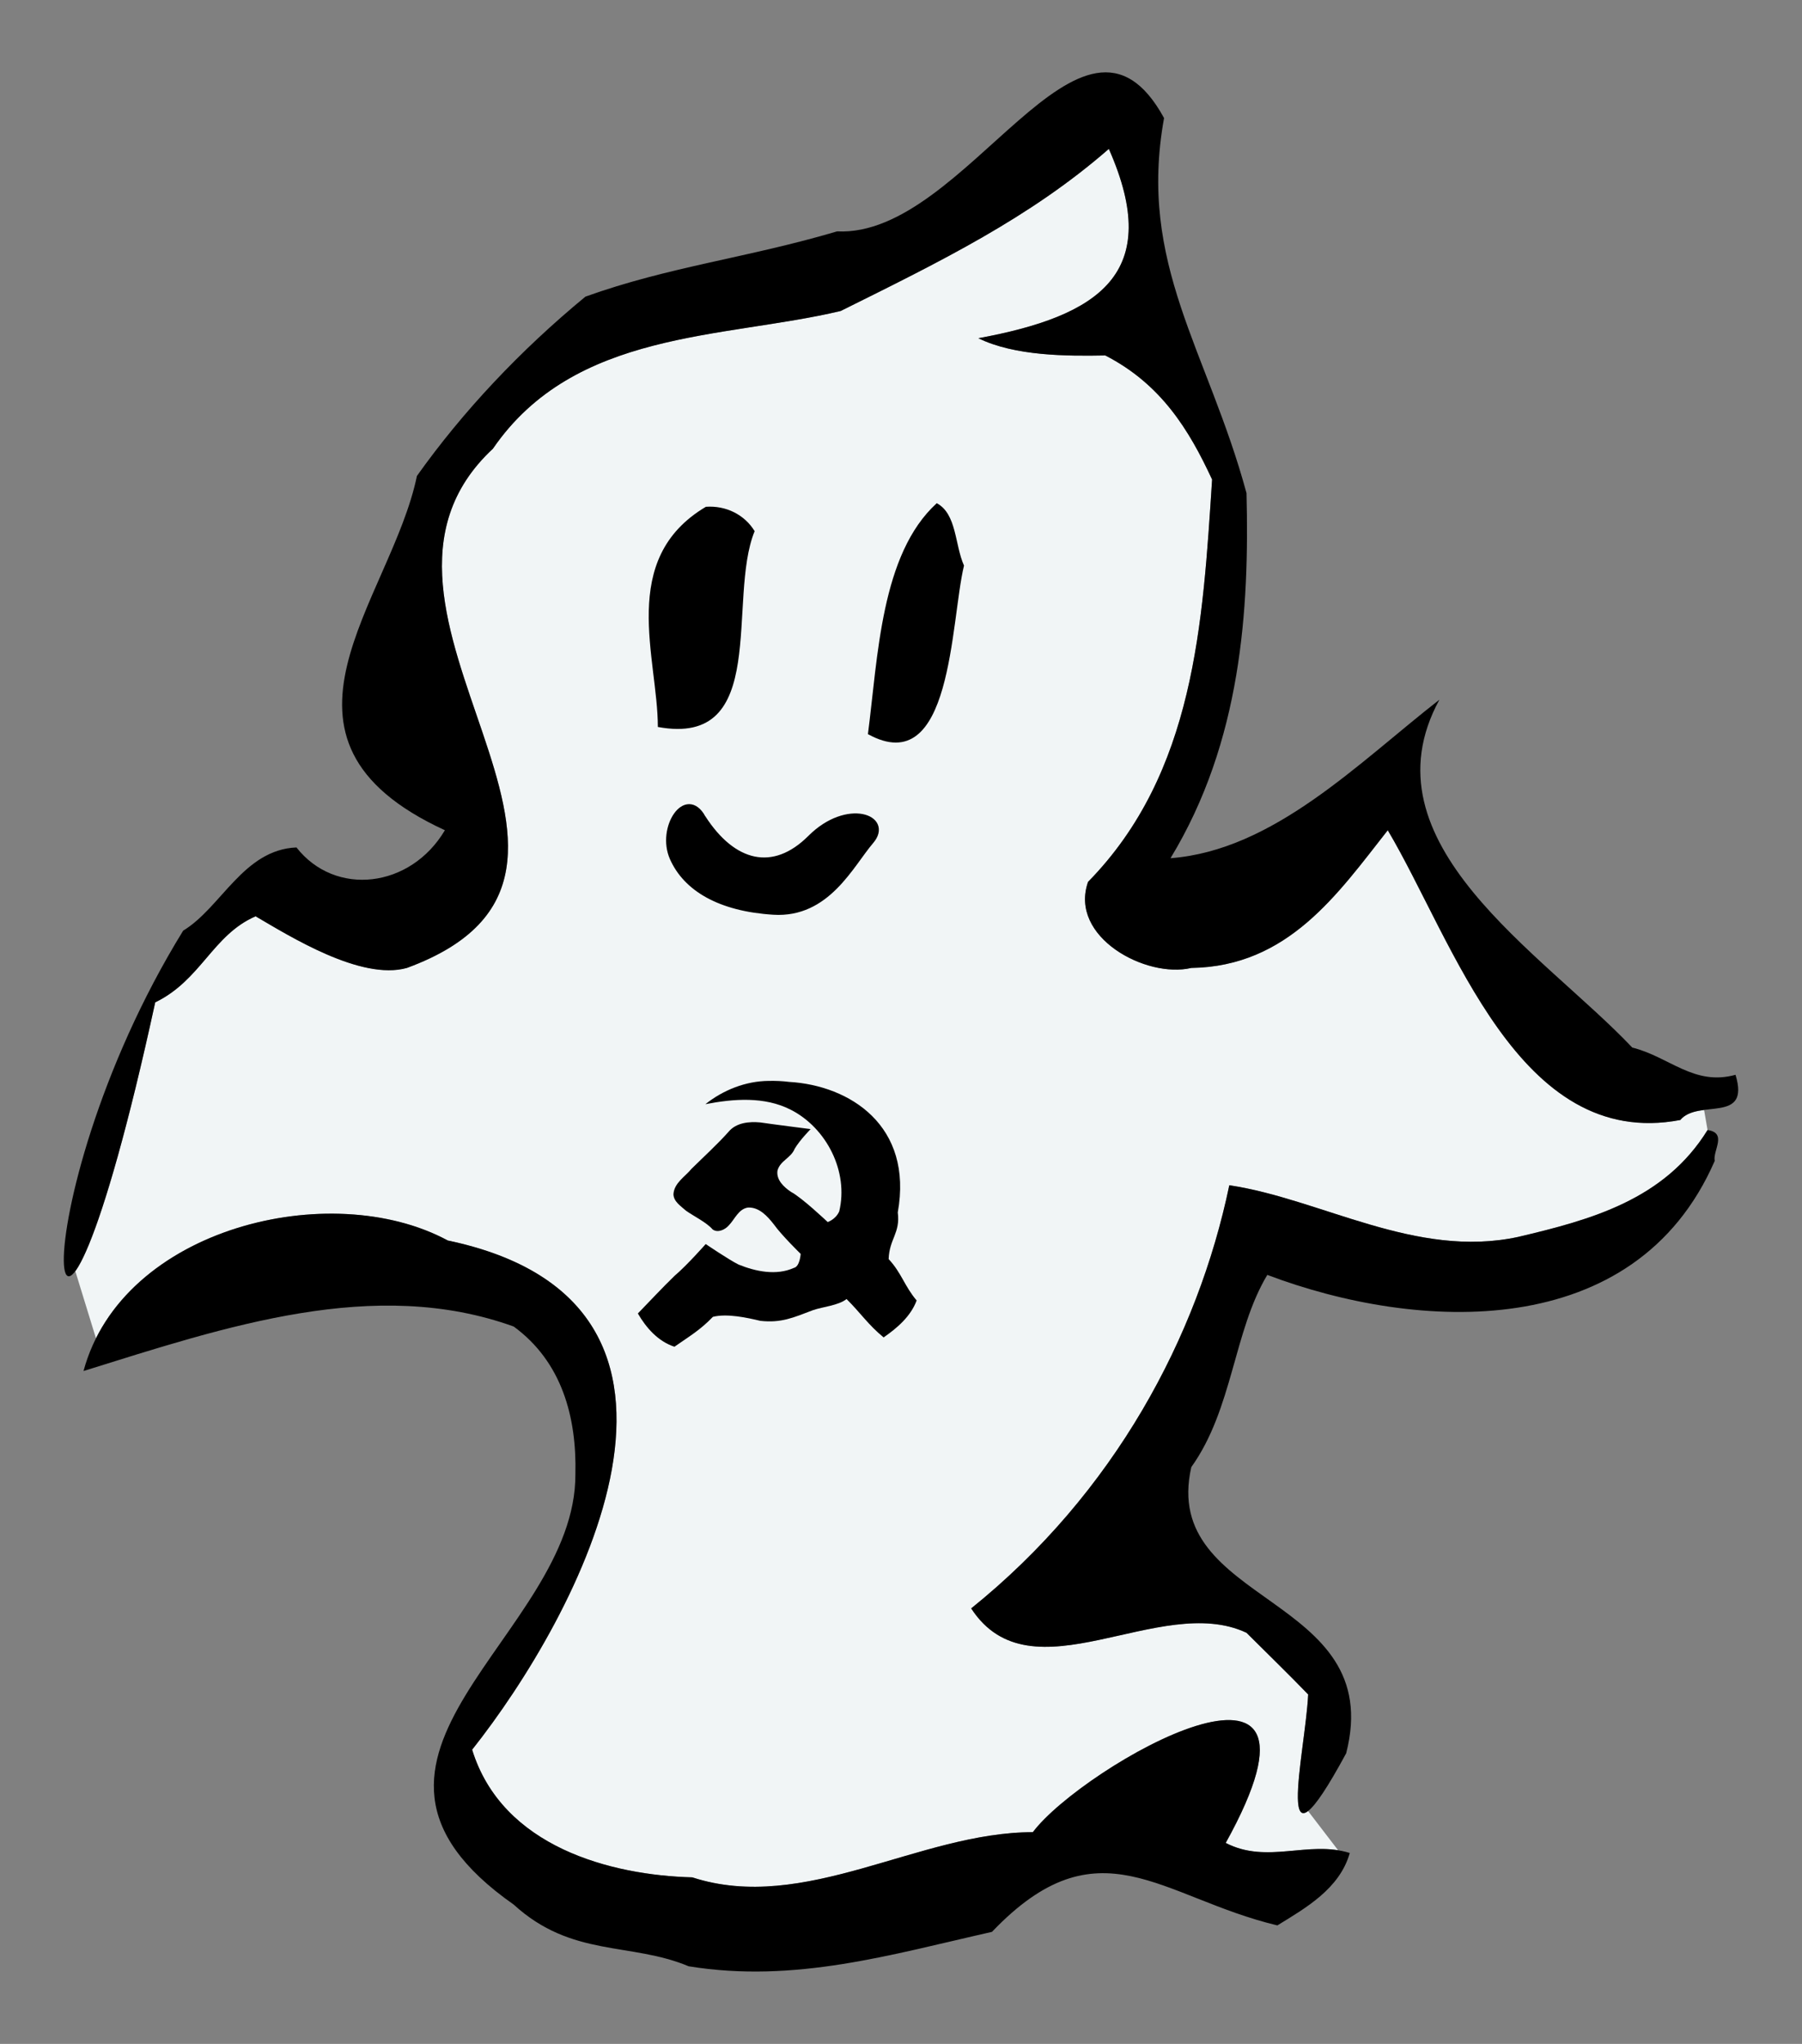
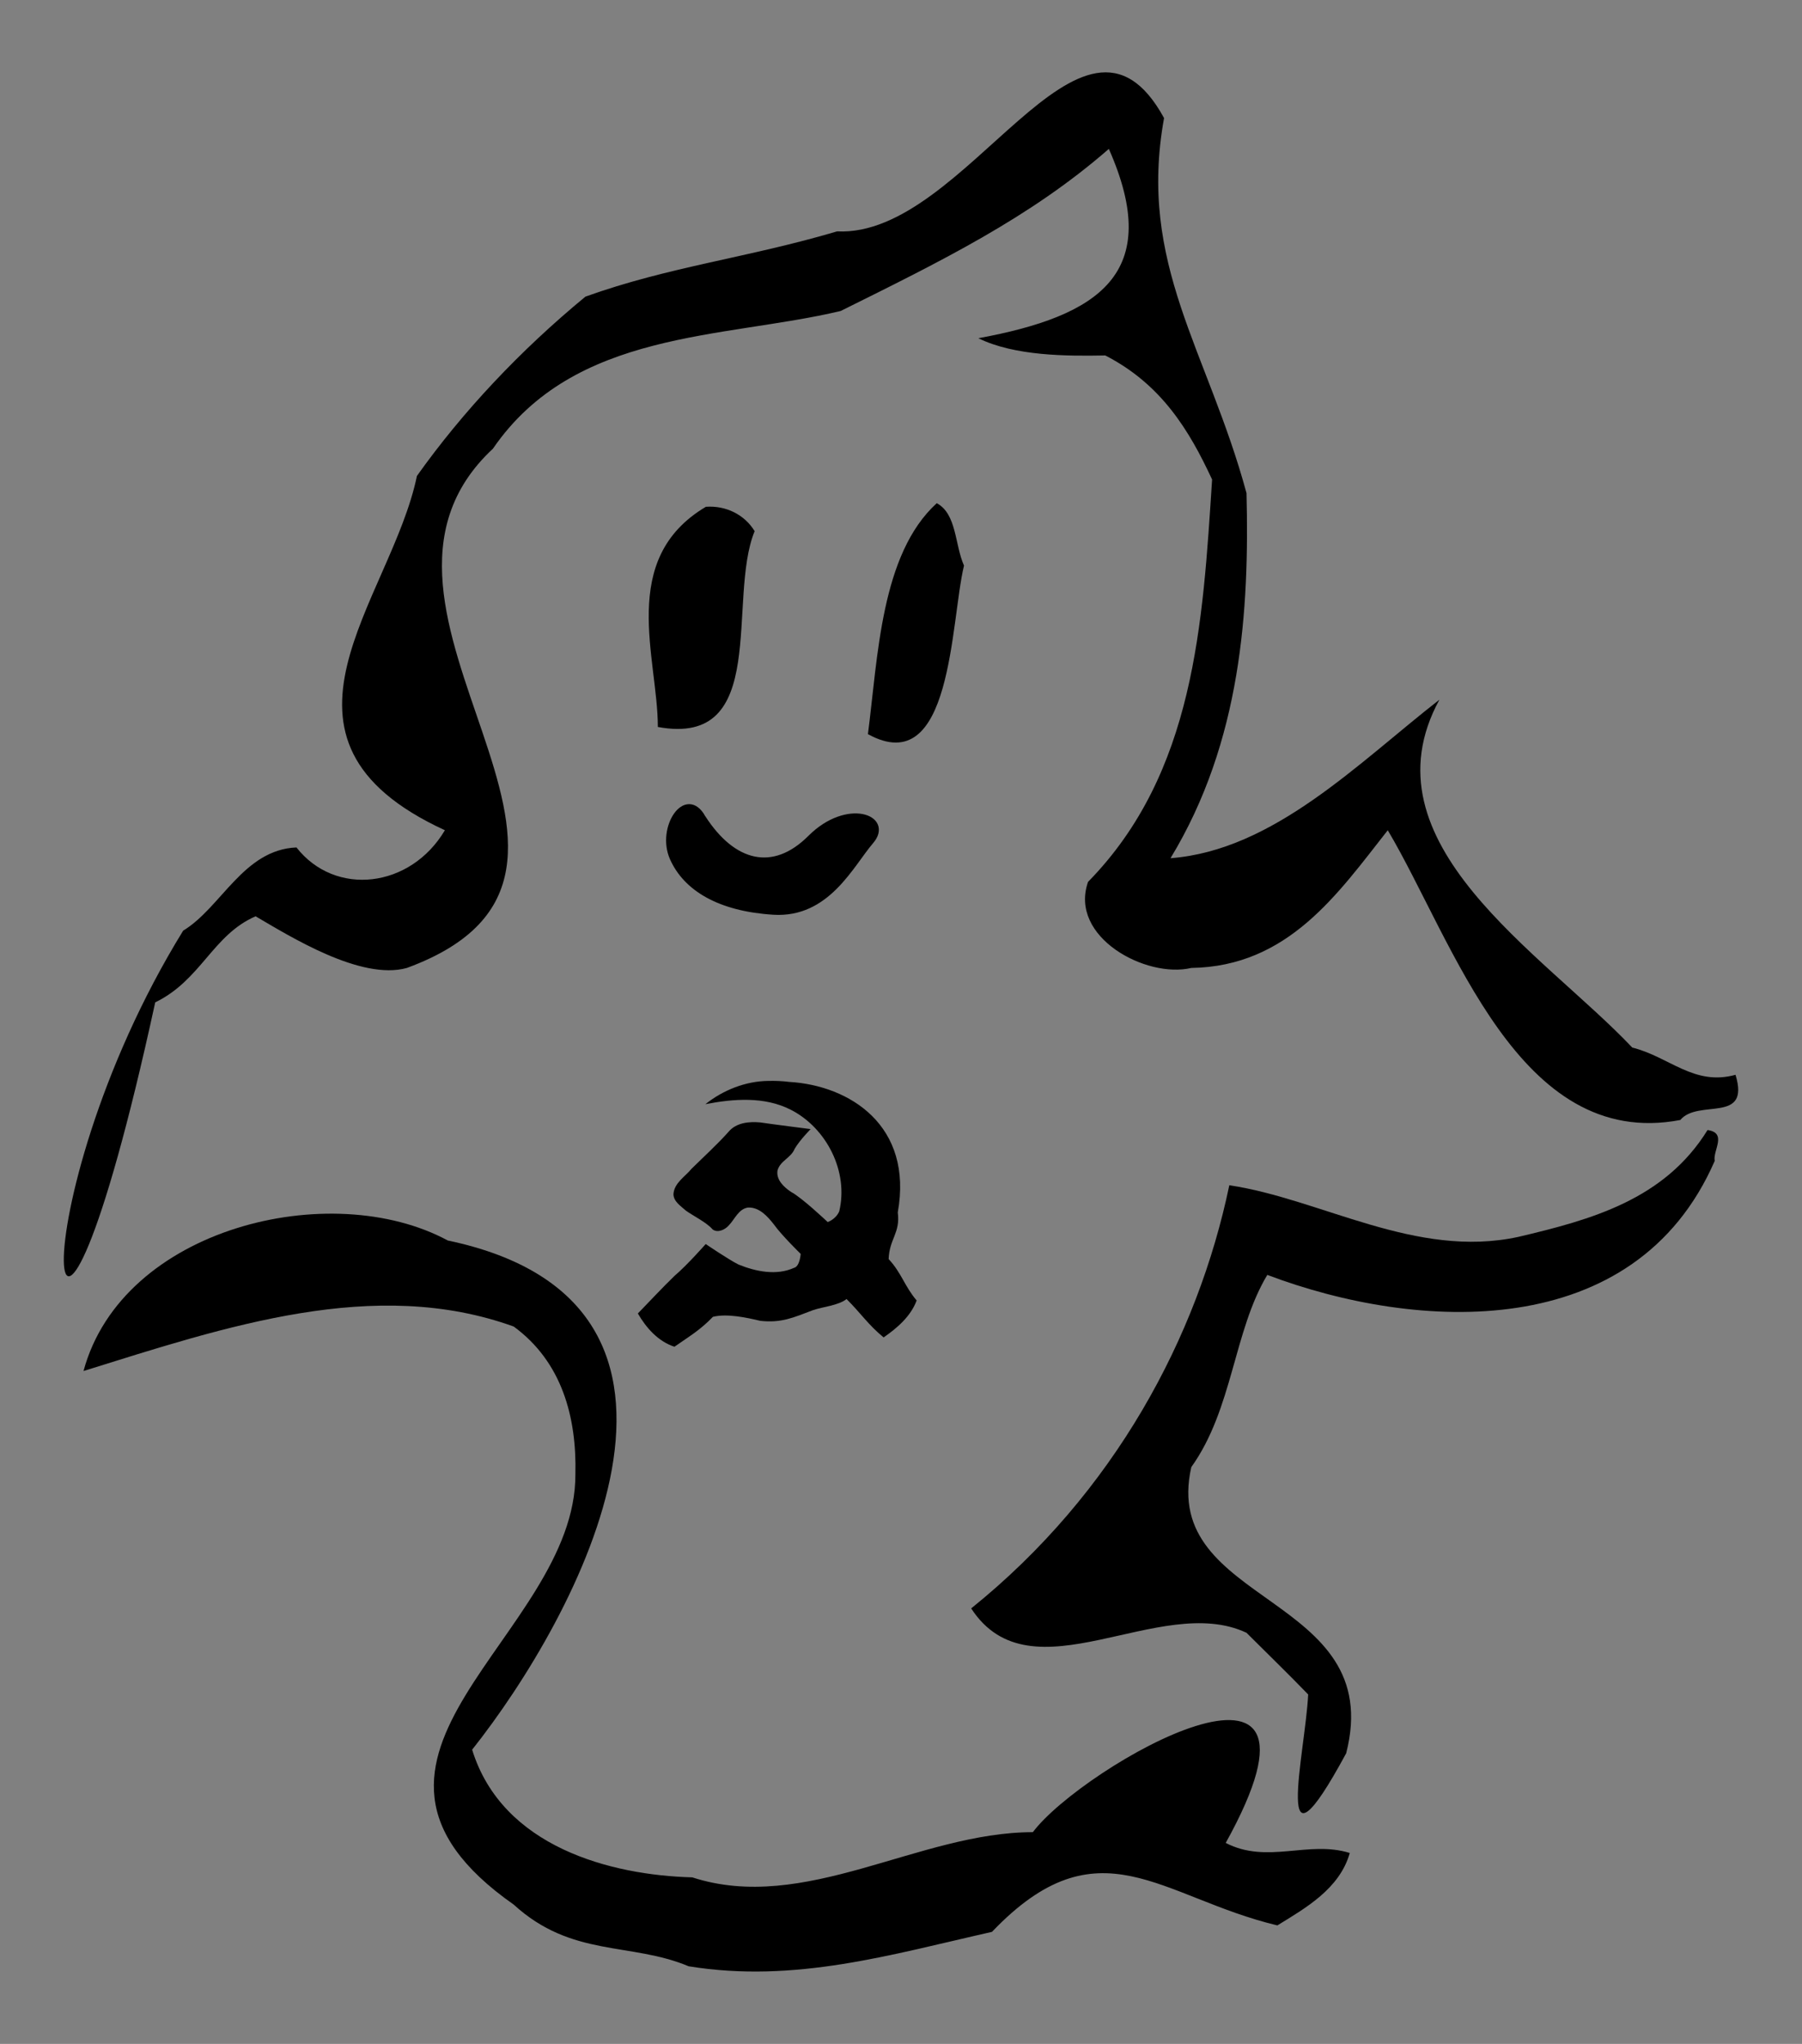
<svg xmlns="http://www.w3.org/2000/svg" xmlns:ns1="http://www.inkscape.org/namespaces/inkscape" xmlns:ns2="http://sodipodi.sourceforge.net/DTD/sodipodi-0.dtd" xmlns:xlink="http://www.w3.org/1999/xlink" width="314.149" height="356.227" id="svg2" version="1.1" ns1:version="0.48.4 r9939" ns2:docname="ghost_communism_1432_3.svg">
  <rect width="100%" height="100%" fill="#808080" stroke="none" />
  <defs id="defs4">
    <radialGradient fx="0" fy="0" cx="0" cy="0" r="1" gradientUnits="userSpaceOnUse" gradientTransform="matrix(285,-1604.99,-1604.99,-285,953,1928.63)" spreadMethod="pad" id="radialGradient18119">
      <stop style="stop-opacity:1;stop-color:#ffffff" offset="0" id="stop18121" />
      <stop style="stop-opacity:1;stop-color:#ffffff" offset="0.099" id="stop18123" />
      <stop style="stop-opacity:1;stop-color:#b6f29f" offset="0.337" id="stop18125" />
      <stop style="stop-opacity:1;stop-color:#9dd4cf" offset="0.691" id="stop18127" />
      <stop style="stop-opacity:1;stop-color:#a4b6a5" offset="1" id="stop18129" />
    </radialGradient>
    <clipPath clipPathUnits="userSpaceOnUse" id="clipPath18115">
-       <path d="m 1777.25,168.906 c -52.42,8.418 -104.17,-16.976 -156.75,10.219 179,323 -200,107 -269,15 -159,0 -318,-114 -475,-63 -113,3 -265,42 -307,178 146,184 385,622 -34,709.995 -149.934,80.95 -408.164,28.21 -490.633,-136.417 l -28.797,93.625 c 20.613,27.622 59.926,138.012 111.43,374.792 64,31 80,94 140,120 48,-28 147,-90 211,-72 365,134 -123,498 120,724 114,166 321,153 485,192 139,69 264,130 374,226 77,-174 -14,-233 -182,-264 51,-25 124,-25 177,-24 78,-40 117,-104 149,-173 -13,-200 -24,-409 -173,-561 -27,-77 81,-135 144,-120 135,2 204,103 274,192 92,-155 182,-447 408,-404 7.81,9.38 20.31,12.31 33.16,14.01 l 4.84,-28.01 c -60,-97 -162,-125 -264,-149 -143,-30.995 -275,53 -403,72 -44,-210.995 -160,-428.995 -360,-589.995 84,-129 263,23 384,-34 29,-29 58,-57 86,-86 -3,-61.5 -30.75,-186 -0.14,-162.563 l 41.89,-54.656" id="path18117" ns1:connector-curvature="0" />
-     </clipPath>
+       </clipPath>
    <clipPath id="clipPath4296" clipPathUnits="userSpaceOnUse">
      <path ns1:connector-curvature="0" ns1:original-d="m 323.82635,818.09968 402.20902,-232.21549 12.8078,47.79939 -392.90371,226.84308 z" ns1:path-effect="#path-effect4300" id="path4298" d="m 323.826,818.1 402.209,-232.215 12.808,47.799 -392.904,226.843 -22.113,-42.427" style="fill:#ff0000;fill-opacity:1;stroke:none" />
    </clipPath>
    <clipPath id="clipPath4288" clipPathUnits="userSpaceOnUse">
-       <path ns2:type="arc" style="color:#000000;fill:#f2f2f2;fill-opacity:1;fill-rule:evenodd;stroke:none;stroke-width:10.956;marker:none;visibility:visible;display:inline;overflow:visible;enable-background:accumulate" id="path4290" ns2:cx="531.33478" ns2:cy="723.20544" ns2:rx="286.67178" ns2:ry="286.67178" d="m 818.007,723.205 a 286.672,286.672 0 1 1 -573.344,-10e-6" ns2:start="0" ns2:end="3.1415927" ns2:open="true" />
-     </clipPath>
+       </clipPath>
    <clipPath id="clipPath4248" clipPathUnits="userSpaceOnUse">
-       <path id="path4250" d="m 530.988,545.469 c 121.918,80.254 126.301,147.442 110.656,201.969 -3.387,11.804 -9.093,22.422 -17.049,31.23 l -130.973,-123.809 41.93,-41.93 -51.658,-9.34 -70.529,70.531 30.498,30.498 33.164,-33.164 121.365,125.803 c -33.567,14.446 -84.764,9.934 -152.441,-27.934 l -12.807,15.865 c -2.707,-1.941 -9.403,-4.344 -14.568,1.742 -4.994,5.884 2.059,12.625 -0.533,16.982 -2.306,3.876 -3.043,3.772 -17.75,12.518 -29.243,17.389 -35.58,40.822 -26.945,49.006 8.427,7.987 33.201,-1.776 47.324,-34.512 5.974,-13.848 4.626,-11.992 9.188,-16.695 3.849,-3.968 10.934,1.566 15.482,-3.379 4.819,-5.239 1.934,-12.785 -0.033,-15.363 l 4.145,-4.592 c 68.228,58.993 137.109,67.596 184.086,42.791 l 32.232,33.41 c 3.353,3.353 11.728,0.377 18.777,-6.672 7.049,-7.049 10.025,-15.424 6.672,-18.777 l -30.365,-28.705 c 17.409,-18.444 28.677,-43.695 31.324,-73.9 9.388,-107.117 -76.393,-169.81 -161.191,-193.574 z" style="fill:#1a1a1a;fill-opacity:1" ns1:connector-curvature="0" />
-     </clipPath>
+       </clipPath>
    <ns1:perspective ns2:type="inkscape:persp3d" ns1:vp_x="0 : 270 : 1" ns1:vp_y="0 : 1000 : 0" ns1:vp_z="810 : 270 : 1" ns1:persp3d-origin="405 : 180 : 1" id="perspective44" />
    <g id="s">
      <g id="c">
        <path id="t" d="M 0,0 V 1 H 0.5 z" transform="matrix(0.951,0.309,-0.309,0.951,0,-1)" ns1:connector-curvature="0" />
        <use xlink:href="#t" transform="scale(-1,1)" id="use11" x="0" y="0" width="744.094" height="1052.362" />
      </g>
      <g id="a">
        <use xlink:href="#c" transform="matrix(0.309,0.951,-0.951,0.309,0,0)" id="use14" x="0" y="0" width="744.094" height="1052.362" />
        <use xlink:href="#c" transform="matrix(-0.809,0.588,-0.588,-0.809,0,0)" id="use16" x="0" y="0" width="744.094" height="1052.362" />
      </g>
      <use xlink:href="#a" transform="scale(-1,1)" id="use18" x="0" y="0" width="744.094" height="1052.362" />
    </g>
    <ns1:path-effect is_visible="true" id="path-effect3014" effect="spiro" />
    <ns1:path-effect is_visible="true" id="path-effect3018" effect="spiro" />
    <ns1:path-effect is_visible="true" id="path-effect3790" effect="spiro" />
    <ns1:path-effect is_visible="true" id="path-effect3808" effect="spiro" />
    <ns1:path-effect effect="spiro" id="path-effect4053" is_visible="true" />
    <ns1:path-effect effect="spiro" id="path-effect4085" is_visible="true" />
    <ns1:path-effect is_visible="true" id="path-effect4160" effect="spiro" />
    <ns1:path-effect is_visible="true" id="path-effect4172" effect="spiro" />
    <ns1:path-effect effect="spiro" id="path-effect4294" is_visible="true" />
    <ns1:path-effect is_visible="true" id="path-effect4300" effect="spiro" />
  </defs>
  <ns2:namedview id="base" pagecolor="#ffffff" bordercolor="#666666" borderopacity="1.0" ns1:pageopacity="0.0" ns1:pageshadow="2" ns1:zoom="0.71936717" ns1:cx="454.33154" ns1:cy="132.32118" ns1:document-units="px" ns1:current-layer="layer1" showgrid="false" ns1:window-width="1280" ns1:window-height="749" ns1:window-x="0" ns1:window-y="26" ns1:window-maximized="1" fit-margin-top="0" fit-margin-left="0" fit-margin-right="0" fit-margin-bottom="0" />
  <g ns1:label="Layer 1" ns1:groupmode="layer" id="layer1" transform="translate(-320.719,-49.713)">
    <g transform="translate(-288.635,44.035)" id="g5131">
      <g id="g5133" transform="matrix(1.25,0,0,-1.25,620.476,349.269)">
        <g id="g5135" transform="scale(0.1,0.1)">
          <g id="g5137">
            <g id="g5139" clip-path="url(#clipPath18115)">
              <path d="m 1777.25,168.906 c -52.42,8.418 -104.17,-16.976 -156.75,10.219 179,323 -200,107 -269,15 -159,0 -318,-114 -475,-63 -113,3 -265,42 -307,178 146,184 385,622 -34,709.995 -149.934,80.95 -408.164,28.21 -490.633,-136.417 l -28.797,93.625 c 20.613,27.622 59.926,138.012 111.43,374.792 64,31 80,94 140,120 48,-28 147,-90 211,-72 365,134 -123,498 120,724 114,166 321,153 485,192 139,69 264,130 374,226 77,-174 -14,-233 -182,-264 51,-25 124,-25 177,-24 78,-40 117,-104 149,-173 -13,-200 -24,-409 -173,-561 -27,-77 81,-135 144,-120 135,2 204,103 274,192 92,-155 182,-447 408,-404 7.81,9.38 20.31,12.31 33.16,14.01 l 4.84,-28.01 c -60,-97 -162,-125 -264,-149 -143,-30.995 -275,53 -403,72 -44,-210.995 -160,-428.995 -360,-589.995 84,-129 263,23 384,-34 29,-29 58,-57 86,-86 -3,-61.5 -30.75,-186 -0.14,-162.563 l 41.89,-54.656" style="fill:#f1f5f6;fill-opacity:1;fill-rule:nonzero;stroke:none" id="path5141" ns1:connector-curvature="0" />
            </g>
          </g>
          <path d="m 1534.5,2584.12 c -37,-204 61,-324 115,-523 4,-162 -7,-346 -106,-509 144,11 262,133 375,221 -109,-200 144,-353 269,-485 52,-13 86,-54 144,-38 21,-69 -52,-33 -77,-63 -226,-43 -316,249 -408,404 -70,-89 -139,-190 -274,-192 -63,-15 -171,43 -144,120 149,152 160,361 173,561 -32,69 -71,133 -149,173 -53,-1 -126,-1 -177,24 168,31 259,90 182,264 -110,-96 -235,-157 -374,-226 -164,-39 -371,-26 -485,-192 -243,-226 245,-590 -120,-724 -64,-18 -163,44 -211,72 -60,-26 -76,-89 -140,-120 -154,-707.995 -199,-286 39,100 53,32 84,113 158,116 54,-69 159,-57 207,24 -276,127 -75,320 -39,494 64,90 144,175 235,250 117,42 226,54 351,91 181,-9 341,368 456,158" style="fill:#000000;fill-opacity:1;fill-rule:nonzero;stroke:none" id="path5143" ns1:connector-curvature="0" />
          <path d="m 1255.5,1960.12 c -19,-78 -16,-300 -134,-235 14,108 18,251 96,322 28,-15 25,-58 38,-87" style="fill:#000000;fill-opacity:1;fill-rule:nonzero;stroke:none" id="path5145" ns1:connector-curvature="0" />
          <path d="m 963.5,2008.12 c -39,-95 22,-302 -135,-273 0,96 -56,234 67,307 28,2 54,-11 68,-34" style="fill:#000000;fill-opacity:1;fill-rule:nonzero;stroke:none" id="path5147" ns1:connector-curvature="0" />
          <path d="m 2302.5,1130.12 c -111,-254.995 -415,-237.995 -624,-158.995 -47,-78 -48,-187 -106,-268 -44,-194 273,-176 216,-399 -105,-194 -57,0 -53,82 -28,29 -57,57 -86,86 -121,57 -300,-95 -384,34 200,161 316,379 360,589.995 128,-19 260,-102.995 403,-72 102,24 204,52 264,149 28,-4 7,-29 10,-43" style="fill:#000000;fill-opacity:1;fill-rule:nonzero;stroke:none" id="path5149" ns1:connector-curvature="0" />
          <path d="m 535.5,1019.12 c 419,-87.995 180,-525.995 34,-709.995 42,-136 194,-175 307,-178 157,-51 316,63 475,63 69,92 448,308 269,-15 58,-30 115,4 173,-14 -14,-50 -62,-77 -101,-101 -163,39 -249,147 -398,-9 -142,-32 -275,-72 -423,-48 -81,34 -163,12 -244,86 -294,206 87,374 86,600 2,80 -19,157 -86,206 -194,70 -401,0 -600,-62 54,199.995 345,269.995 508,181.995" style="fill:#000000;fill-opacity:1;fill-rule:nonzero;stroke:none" id="path5151" ns1:connector-curvature="0" />
        </g>
      </g>
      <g style="fill:#000000" id="g5153" transform="matrix(0.124,0,0,0.124,614.225,185.692)">
        <path style="fill:#000000" d="m 1041.371,67.519 c -32.358,0.276 -63.829,12.83 -88.937,32.75 39.52,-7.672 83.058,-11.073 120,7.781 50.426,25.693 81.624,87.027 68.156,142.938 -4.993,11.334 -16.212,14.933 -16.212,14.933 0,0 -36.454,-34.562 -51.576,-42.382 -9.894,-6.619 -21.026,-16.914 -18.993,-29.989 3.741,-13.953 18.99,-17.563 24.151,-30.625 7.463,-12.576 22.456,-27.63 22.456,-27.63 0,0 -57.92,-7.391 -70.701,-9.37 -15.872,-1.459 -33.939,0.179 -44.79,13.218 -14.962,16.911 -35.792,35.972 -51.9,51.857 -9.18,11.237 -24.55,19.963 -25.498,35.831 0.298,10.499 10.657,16.86 17.688,23.188 10.756,7.625 28.924,16.413 37.407,26.281 7.44,5.384 17.819,0.155 22.969,-5.938 8.371,-8.723 13.443,-22.911 26.875,-24.844 15.67,-0.625 27.235,12.232 36.106,23.551 10.971,15.466 37.831,41.605 37.831,41.605 0,0 -1.092,17.868 -9.562,19.688 -24.687,11.098 -53.552,5.102 -77.688,-4.656 -13.329,-6.507 -46.272,-28.875 -46.272,-28.875 0,0 -26.186,29.79 -43.842,44.73 -17.627,17.112 -34.399,35.178 -51.543,52.864 11.734,20.272 28.552,39.298 51.438,46.75 21.593,-15.074 36.002,-23.286 54.073,-42.03 19.907,-5.005 48.262,1.252 66.605,5.624 29.404,3.249 46.081,-4.358 74.021,-14.973 14.025,-4.903 35.568,-6.442 47.271,-15.663 20.066,19.939 30.417,36.195 52.124,53.948 19.061,-13.258 38.093,-29.518 46.406,-51.938 -17.076,-20.073 -21.339,-38.938 -39.363,-58.146 0.961,-28.601 16.616,-36.395 12.83,-65.559 21.94,-121.945 -67.366,-178.558 -152.748,-183.514 -9.467,-1.224 -19.183,-1.592 -28.781,-1.406 z" id="path5155" ns1:connector-curvature="0" ns2:nodetypes="ccccccccccccccccccccccccccccccccccc" />
      </g>
      <path style="fill:#000000;stroke:#000000;stroke-width:1px;stroke-linecap:butt;stroke-linejoin:miter;stroke-opacity:1" d="m 731.886,148.199 c 5.274,8.204 12.306,9.962 18.751,3.516 6.446,-6.446 14.063,-3.516 10.548,0.586 -3.516,4.102 -7.618,12.892 -16.993,12.306 -9.376,-0.586 -15.235,-4.102 -17.579,-9.376 -2.344,-5.274 2.344,-12.306 5.274,-7.032 z" id="path5157" ns1:connector-curvature="0" ns2:nodetypes="cssssc" />
    </g>
  </g>
</svg>